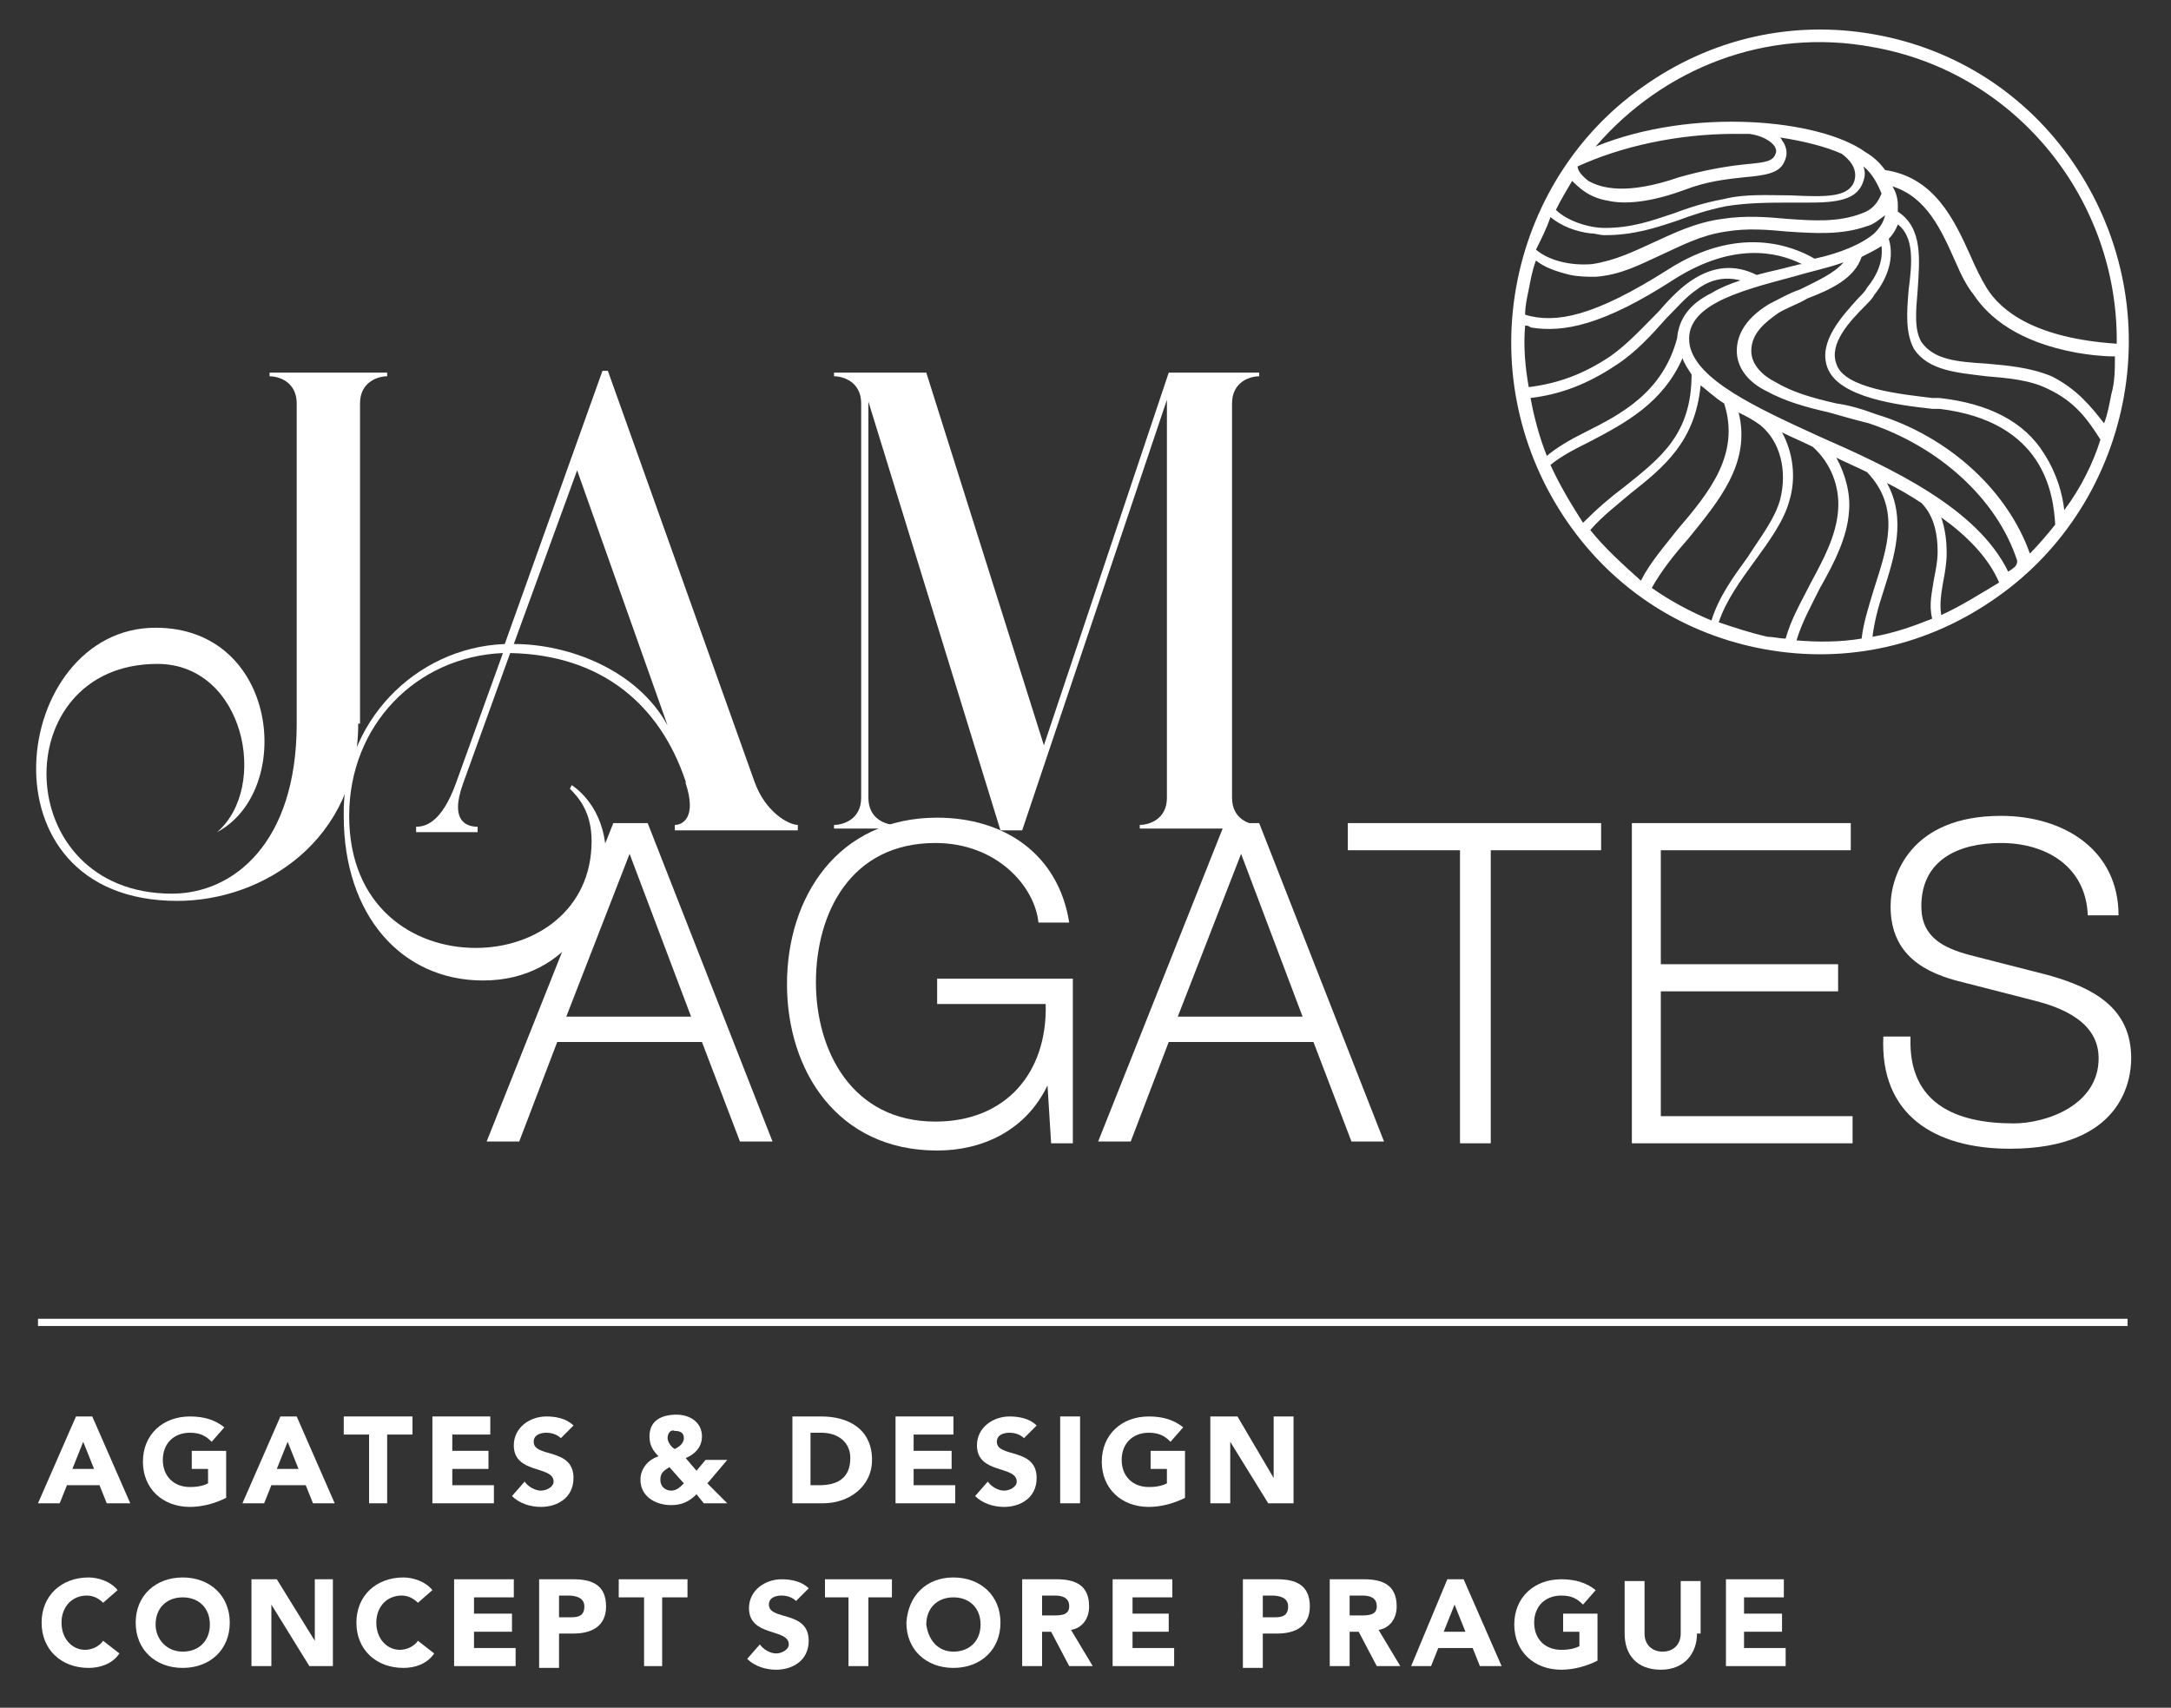
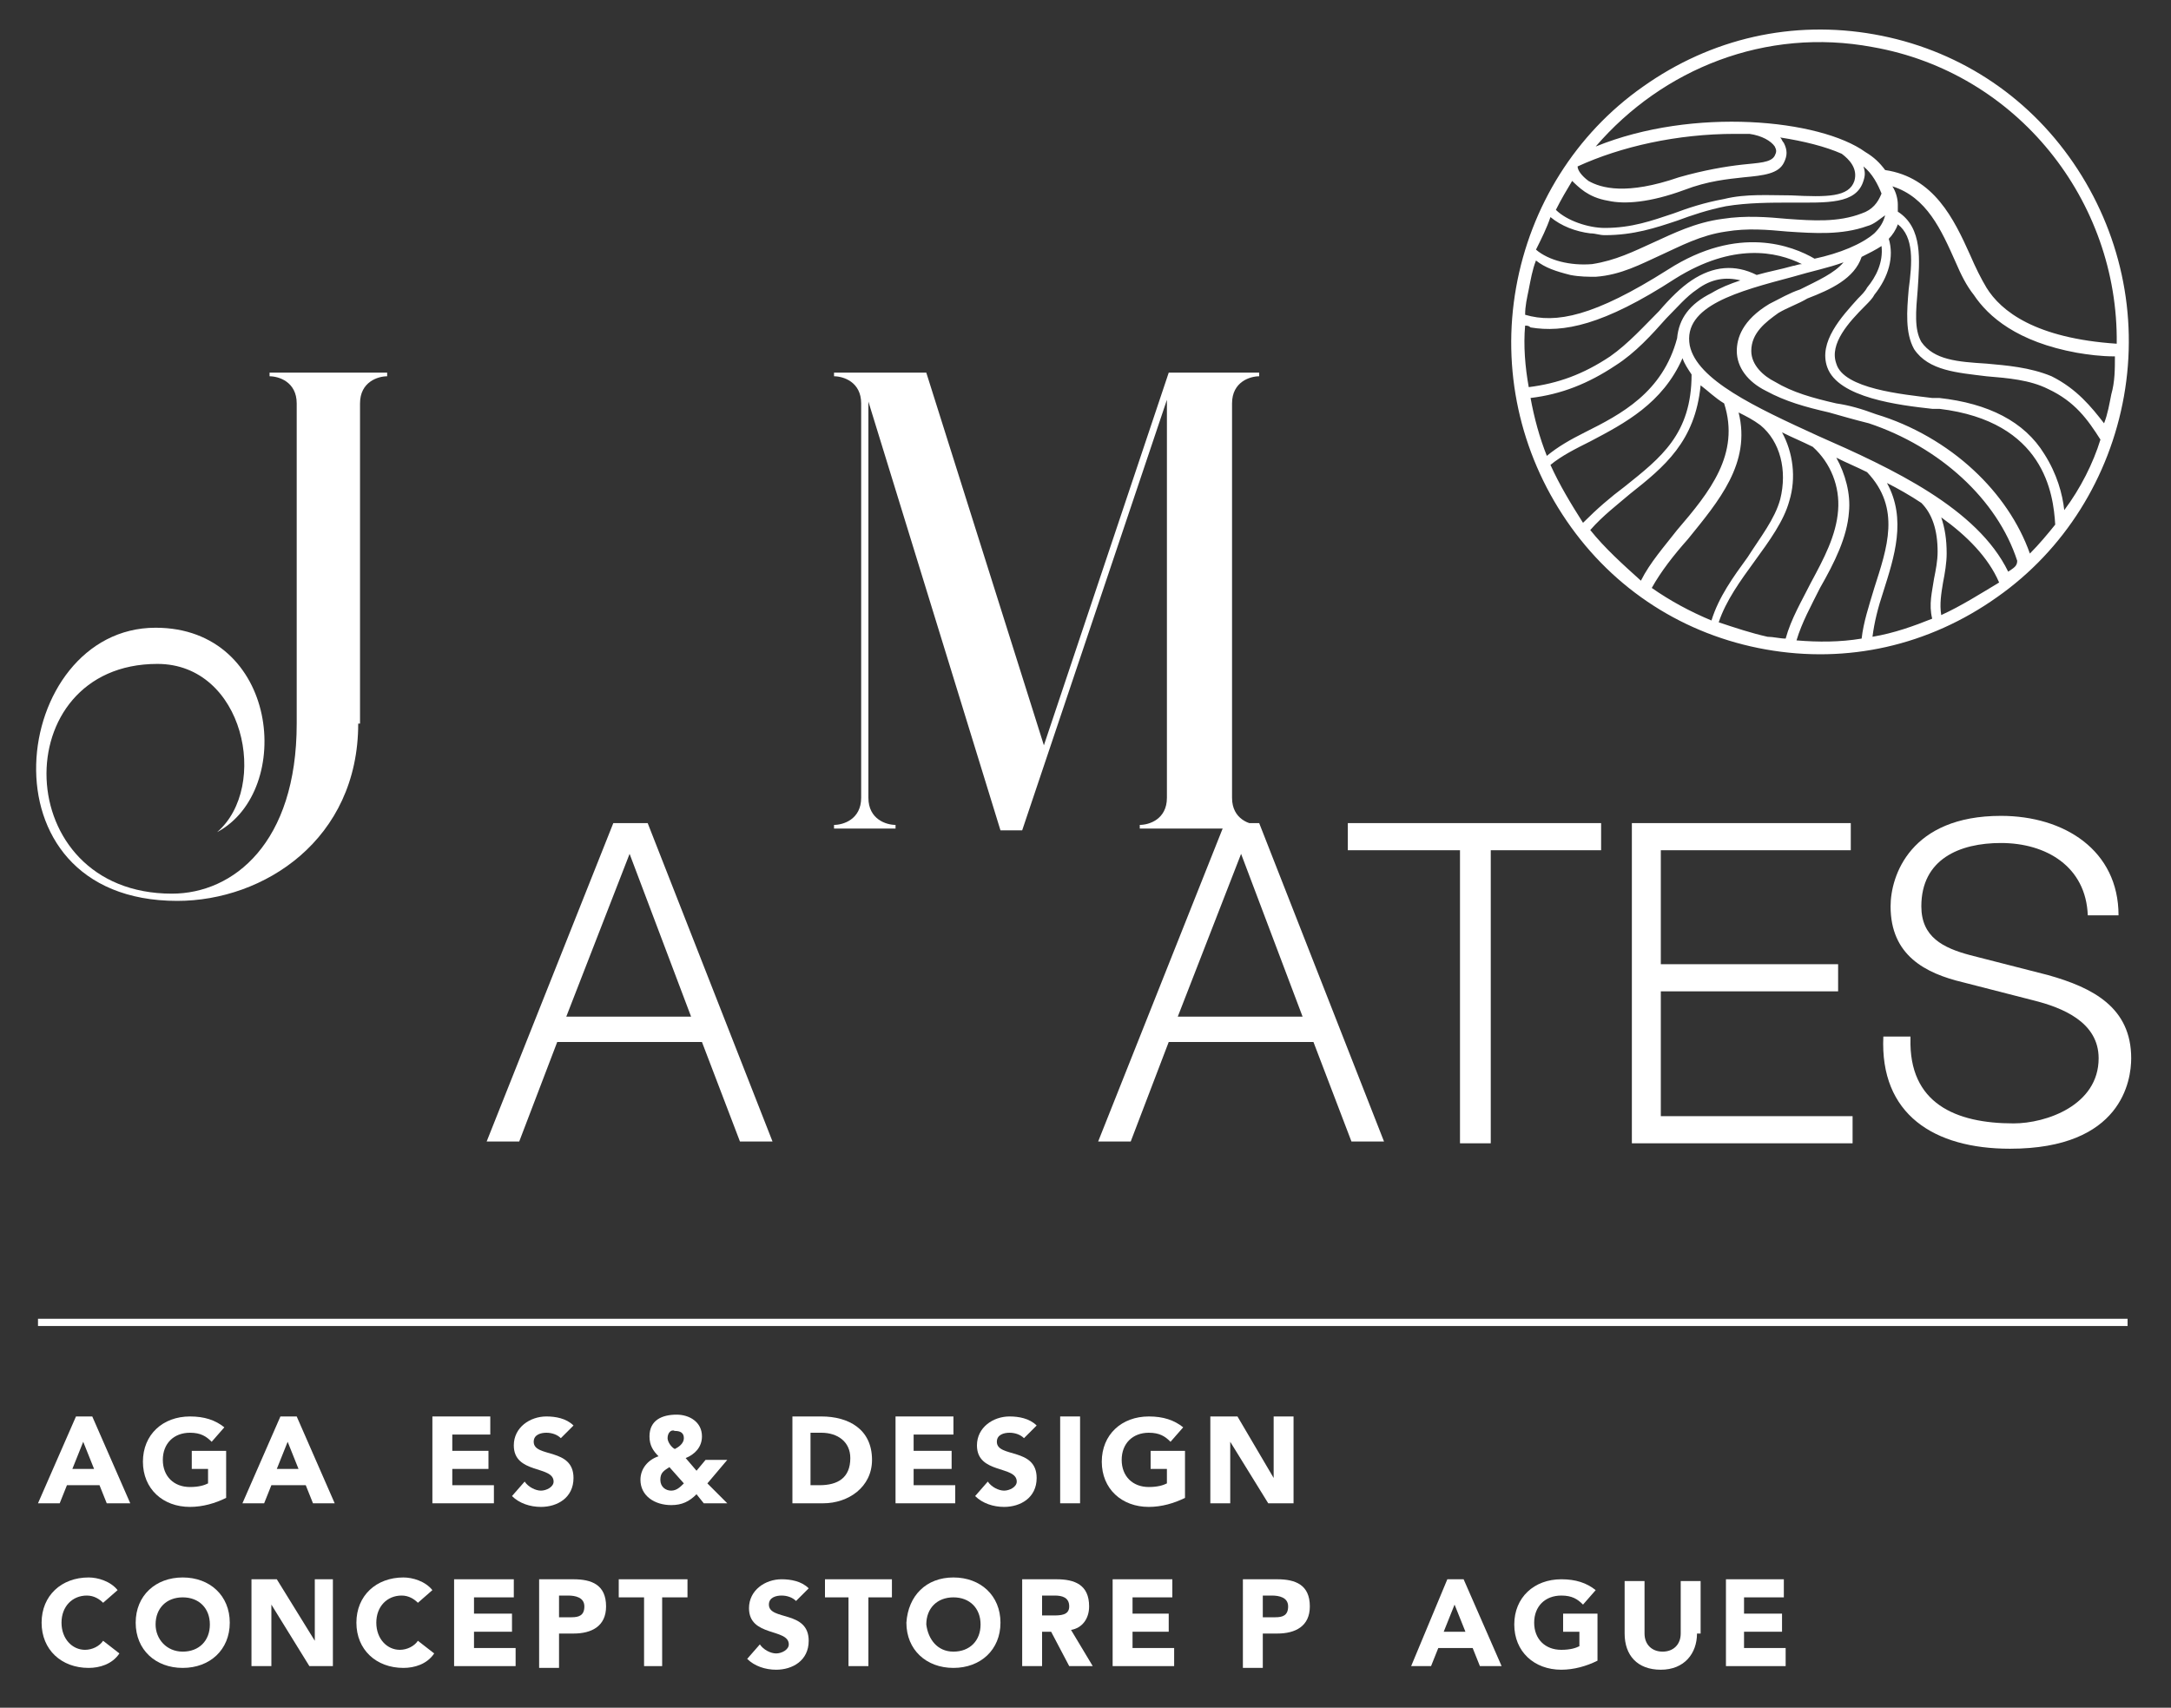
<svg xmlns="http://www.w3.org/2000/svg" version="1.1" id="Layer_1" x="0px" y="0px" viewBox="0 0 120 94.4" style="enable-background:new 0 0 120 94.4;" xml:space="preserve">
  <rect x="0" y="0" width="120" height="94.4" fill="#333333" stroke="none" />
  <style type="text/css">
	.st0{fill:#FFFFFF;}
</style>
  <path class="st0" fill="#fff" d="M33.9,45.5h1.9l6.9,17.6h-1.8l-2.1-5.5h-8l-2.1,5.5h-1.8L33.9,45.5z M31.3,56.2h6.9l-3.4-9L31.3,56.2z" />
-   <path class="st0" fill="#fff" d="M59.3,63.2h-1.2l-0.2-3.2h0c-1.2,2.5-3.6,3.6-6.1,3.6c-5.5,0-8.3-4.4-8.3-9.2c0-4.8,2.8-9.2,8.3-9.2  c3.7,0,6.7,2,7.3,5.8h-1.7c-0.2-2-2.3-4.4-5.7-4.4c-4.7,0-6.6,3.9-6.6,7.7c0,3.8,2,7.7,6.6,7.7c3.9,0,6.2-2.7,6.1-6.5h-6v-1.4h7.5  V63.2z" />
  <path class="st0" fill="#fff" d="M67.7,45.5h1.9l6.9,17.6h-1.8l-2.1-5.5h-8l-2.1,5.5h-1.8L67.7,45.5z M65.1,56.2H72l-3.4-9L65.1,56.2z" />
  <polygon class="st0" fill="#fff" points="74.5,45.5 88.5,45.5 88.5,47 82.4,47 82.4,63.2 80.7,63.2 80.7,47 74.5,47 " />
  <polygon class="st0" fill="#fff" points="90.2,45.5 102.3,45.5 102.3,47 91.8,47 91.8,53.3 101.6,53.3 101.6,54.8 91.8,54.8 91.8,61.7   102.4,61.7 102.4,63.2 90.2,63.2 " />
  <path class="st0" fill="#fff" d="M105.6,57.4c-0.1,3.6,2.5,4.7,5.7,4.7c1.8,0,4.7-1,4.7-3.6c0-2-2-2.8-3.6-3.2l-3.9-1c-2.1-0.5-4-1.5-4-4.2  c0-1.7,1.1-5,6.1-5c3.5,0,6.5,1.9,6.5,5.5h-1.7c-0.1-2.7-2.3-4-4.8-4c-2.3,0-4.4,0.9-4.4,3.5c0,1.7,1.2,2.3,2.7,2.7l4.3,1.1  c2.5,0.7,4.6,1.8,4.6,4.6c0,1.2-0.5,5-6.7,5c-4.2,0-7.2-1.9-7-6.2H105.6z" />
  <path class="st0" fill="#fff" d="M19.8,40c0,6.4-5.2,9.8-10,9.8c-11.2,0-9.2-15.1-1.2-15.1c6.8,0,7.7,9,3.4,11.3h0c2.9-2.5,1.5-9.3-3.3-9.3  c-8.4,0-8.2,12.7,0.8,12.7c3.4,0,6.9-2.8,6.9-9.4V22.3c0-1.2-1-1.5-1.5-1.5v-0.2h6.5v0.2c-0.5,0-1.5,0.3-1.5,1.5V40z" />
-   <path class="st0" fill="#fff" d="M27.9,35.6l5.4-15.1h0.3l8.1,22.7c0.6,1.7,1.9,2.4,2.4,2.4v0.3h-6.8v-0.3c0.5,0,1.2-0.5,0.6-2.3l0-0.1  c-1.4-4.2-4.6-7-9.7-7.1l-2.6,7.2c-0.8,2.2,0.3,2.4,0.8,2.4v0.3H23v-0.3c0.5,0,1.4-0.2,2.2-2.4l2.6-7.2c-4.8,0.2-8.5,4-8.5,9  c0,5,3.5,7.3,7,7.3c3.3,0,6.4-2.1,6.4-5.9c0-1.6-0.7-2.4-1.2-2.9l0.1-0.2c0.6,0.4,1.9,1.6,1.9,4c0,2.4-1.9,6.8-6.8,6.8  c-4.5,0-7.7-3.6-7.7-9.1C18.9,40,22.9,35.8,27.9,35.6 M28.4,35.6c3,0,6.8,1.4,8.5,4.5l-5-14.1L28.4,35.6z" />
  <path class="st0" fill="#fff" d="M68.1,44.1c0,1.2,1,1.5,1.5,1.5v0.2H63v-0.2c0.5,0,1.5-0.3,1.5-1.5v-22l-8,23.8h-1.2L48,22.2v21.9  c0,1.2,1,1.5,1.5,1.5v0.2h-3.4v-0.2c0.5,0,1.5-0.3,1.5-1.5V22.3c0-1.2-1-1.5-1.5-1.5v-0.2h5.1l6.5,20.6l6.9-20.6h5v0.2  c-0.5,0-1.5,0.3-1.5,1.5V44.1z" />
  <rect x="2.1" y="72.9" class="st0" fill="#fff" width="115.5" height="0.4" />
  <path class="st0" fill="#fff" d="M4.2,78.3h0.9l2.1,4.8H5.9l-0.4-1H3.7l-0.4,1H2.1L4.2,78.3z M4.6,79.7L4,81.2h1.2L4.6,79.7z" />
  <path class="st0" fill="#fff" d="M12.5,82.8c-0.6,0.3-1.3,0.5-2,0.5c-1.5,0-2.6-1-2.6-2.5s1.1-2.5,2.6-2.5c0.8,0,1.4,0.2,1.9,0.6l-0.7,0.8  c-0.3-0.3-0.6-0.5-1.2-0.5c-0.9,0-1.5,0.6-1.5,1.5c0,0.9,0.6,1.5,1.5,1.5c0.5,0,0.8-0.1,1-0.2v-0.8h-0.9v-1h1.9V82.8z" />
  <path class="st0" fill="#fff" d="M15.5,78.3h0.9l2.1,4.8h-1.2l-0.4-1H15l-0.4,1h-1.2L15.5,78.3z M15.9,79.7l-0.6,1.5h1.2L15.9,79.7z" />
-   <polygon class="st0" fill="#fff" points="20.4,79.3 19,79.3 19,78.3 22.8,78.3 22.8,79.3 21.4,79.3 21.4,83.1 20.4,83.1 " />
  <polygon class="st0" fill="#fff" points="23.9,78.3 27.1,78.3 27.1,79.3 25,79.3 25,80.2 27,80.2 27,81.2 25,81.2 25,82.1 27.3,82.1 27.3,83.1   23.9,83.1 " />
  <path class="st0" fill="#fff" d="M31,79.5c-0.2-0.2-0.5-0.3-0.8-0.3c-0.3,0-0.7,0.1-0.7,0.5c0,0.9,2.2,0.3,2.2,2c0,1.1-0.9,1.6-1.8,1.6  c-0.6,0-1.2-0.2-1.6-0.6l0.7-0.8c0.2,0.3,0.6,0.5,0.9,0.5c0.3,0,0.7-0.2,0.7-0.5c0-0.9-2.2-0.4-2.2-2c0-1,0.9-1.6,1.8-1.6  c0.5,0,1.1,0.1,1.5,0.5L31,79.5z" />
  <path class="st0" fill="#fff" d="M39.1,82l1.1,1.1h-1.3l-0.4-0.5c-0.4,0.4-0.8,0.6-1.4,0.6c-0.9,0-1.7-0.5-1.7-1.4c0-0.6,0.4-1.1,1-1.3  c-0.3-0.3-0.5-0.6-0.5-1.1c0-0.9,0.7-1.2,1.5-1.2c0.7,0,1.4,0.4,1.4,1.2c0,0.6-0.4,1-0.9,1.2l0.6,0.7l0.5-0.6h1.2L39.1,82z M37,81.1  c-0.3,0.2-0.5,0.3-0.5,0.7c0,0.4,0.3,0.6,0.6,0.6c0.3,0,0.5-0.2,0.7-0.4L37,81.1z M36.9,79.5c0,0.2,0.2,0.5,0.4,0.6  c0.2-0.1,0.5-0.3,0.5-0.6c0-0.3-0.2-0.4-0.5-0.4C37.1,79,36.9,79.2,36.9,79.5" />
  <path class="st0" fill="#fff" d="M43.8,78.3h1.6c1.5,0,2.8,0.7,2.8,2.4c0,1.5-1.3,2.4-2.7,2.4h-1.7V78.3z M44.8,82.1h0.5c1,0,1.7-0.4,1.7-1.5  c0-0.9-0.7-1.4-1.6-1.4h-0.6V82.1z" />
  <polygon class="st0" fill="#fff" points="49.5,78.3 52.7,78.3 52.7,79.3 50.5,79.3 50.5,80.2 52.6,80.2 52.6,81.2 50.5,81.2 50.5,82.1   52.8,82.1 52.8,83.1 49.5,83.1 " />
  <path class="st0" fill="#fff" d="M56.6,79.5c-0.2-0.2-0.5-0.3-0.8-0.3c-0.3,0-0.7,0.1-0.7,0.5c0,0.9,2.2,0.3,2.2,2c0,1.1-0.9,1.6-1.8,1.6  c-0.6,0-1.2-0.2-1.6-0.6l0.7-0.8c0.2,0.3,0.6,0.5,0.9,0.5c0.3,0,0.7-0.2,0.7-0.5c0-0.9-2.2-0.4-2.2-2c0-1,0.9-1.6,1.8-1.6  c0.5,0,1.1,0.1,1.5,0.5L56.6,79.5z" />
  <rect x="58.6" y="78.3" class="st0" fill="#fff" width="1.1" height="4.8" />
  <path class="st0" fill="#fff" d="M65.5,82.8c-0.6,0.3-1.3,0.5-2,0.5c-1.5,0-2.6-1-2.6-2.5s1.1-2.5,2.6-2.5c0.8,0,1.4,0.2,1.9,0.6l-0.7,0.8  c-0.3-0.3-0.6-0.5-1.2-0.5c-0.9,0-1.5,0.6-1.5,1.5c0,0.9,0.6,1.5,1.5,1.5c0.5,0,0.8-0.1,1-0.2v-0.8h-0.9v-1h1.9V82.8z" />
  <polygon class="st0" fill="#fff" points="66.9,78.3 68.4,78.3 70.4,81.7 70.4,81.7 70.4,78.3 71.5,78.3 71.5,83.1 70.1,83.1 68,79.7 68,79.7   68,83.1 66.9,83.1 " />
  <path class="st0" fill="#fff" d="M5.7,88.6c-0.2-0.2-0.5-0.4-0.9-0.4c-0.8,0-1.4,0.6-1.4,1.5c0,0.9,0.6,1.5,1.3,1.5c0.4,0,0.8-0.2,1-0.5l0.9,0.7  c-0.4,0.6-1.1,0.8-1.7,0.8c-1.5,0-2.6-1-2.6-2.5c0-1.5,1.1-2.5,2.6-2.5c0.5,0,1.2,0.2,1.6,0.7L5.7,88.6z" />
  <path class="st0" fill="#fff" d="M10.1,87.2c1.5,0,2.6,1,2.6,2.5c0,1.5-1.1,2.5-2.6,2.5s-2.6-1-2.6-2.5C7.5,88.2,8.6,87.2,10.1,87.2 M10.1,91.3  c0.9,0,1.5-0.6,1.5-1.5c0-0.9-0.6-1.5-1.5-1.5c-0.9,0-1.5,0.6-1.5,1.5C8.6,90.6,9.2,91.3,10.1,91.3" />
  <polygon class="st0" fill="#fff" points="13.9,87.3 15.3,87.3 17.4,90.7 17.4,90.7 17.4,87.3 18.4,87.3 18.4,92.1 17.1,92.1 15,88.7 15,88.7   15,92.1 13.9,92.1 " />
  <path class="st0" fill="#fff" d="M23.1,88.6c-0.2-0.2-0.5-0.4-0.9-0.4c-0.8,0-1.4,0.6-1.4,1.5c0,0.9,0.6,1.5,1.3,1.5c0.4,0,0.8-0.2,1-0.5  l0.9,0.7c-0.4,0.6-1.1,0.8-1.7,0.8c-1.5,0-2.6-1-2.6-2.5c0-1.5,1.1-2.5,2.6-2.5c0.5,0,1.2,0.2,1.6,0.7L23.1,88.6z" />
  <polygon class="st0" fill="#fff" points="25.1,87.3 28.4,87.3 28.4,88.3 26.2,88.3 26.2,89.2 28.3,89.2 28.3,90.2 26.2,90.2 26.2,91.1   28.5,91.1 28.5,92.1 25.1,92.1 " />
  <path class="st0" fill="#fff" d="M29.9,87.3h1.8c1,0,1.8,0.3,1.8,1.5c0,1.1-0.8,1.5-1.8,1.5h-0.8v1.9h-1.1V87.3z M30.9,89.4h0.7  c0.4,0,0.7-0.1,0.7-0.6c0-0.5-0.5-0.6-0.9-0.6h-0.5V89.4z" />
  <polygon class="st0" fill="#fff" points="35.6,88.3 34.2,88.3 34.2,87.3 38,87.3 38,88.3 36.6,88.3 36.6,92.1 35.6,92.1 " />
  <path class="st0" fill="#fff" d="M44,88.5c-0.2-0.2-0.5-0.3-0.8-0.3c-0.3,0-0.7,0.1-0.7,0.5c0,0.9,2.2,0.3,2.2,2c0,1.1-0.9,1.6-1.8,1.6  c-0.6,0-1.2-0.2-1.6-0.6l0.7-0.8c0.2,0.3,0.6,0.5,0.9,0.5c0.3,0,0.7-0.2,0.7-0.5c0-0.9-2.2-0.4-2.2-2c0-1,0.9-1.6,1.8-1.6  c0.5,0,1.1,0.1,1.5,0.5L44,88.5z" />
  <polygon class="st0" fill="#fff" points="46.9,88.3 45.6,88.3 45.6,87.3 49.3,87.3 49.3,88.3 48,88.3 48,92.1 46.9,92.1 " />
  <path class="st0" fill="#fff" d="M52.7,87.2c1.5,0,2.6,1,2.6,2.5c0,1.5-1.1,2.5-2.6,2.5c-1.5,0-2.6-1-2.6-2.5C50.2,88.2,51.2,87.2,52.7,87.2   M52.7,91.3c0.9,0,1.5-0.6,1.5-1.5c0-0.9-0.6-1.5-1.5-1.5c-0.9,0-1.5,0.6-1.5,1.5C51.3,90.6,51.8,91.3,52.7,91.3" />
  <path class="st0" fill="#fff" d="M56.6,87.3h1.8c1,0,1.8,0.3,1.8,1.5c0,0.7-0.4,1.2-1,1.3l1.2,2h-1.3l-1-1.9h-0.5v1.9h-1.1V87.3z M57.6,89.3h0.6  c0.4,0,0.9,0,0.9-0.5c0-0.5-0.4-0.6-0.8-0.6h-0.7V89.3z" />
  <polygon class="st0" fill="#fff" points="61.5,87.3 64.8,87.3 64.8,88.3 62.6,88.3 62.6,89.2 64.6,89.2 64.6,90.2 62.6,90.2 62.6,91.1   64.9,91.1 64.9,92.1 61.5,92.1 " />
  <path class="st0" fill="#fff" d="M68.8,87.3h1.8c1,0,1.8,0.3,1.8,1.5c0,1.1-0.8,1.5-1.8,1.5h-0.8v1.9h-1.1V87.3z M69.8,89.4h0.7  c0.4,0,0.7-0.1,0.7-0.6c0-0.5-0.5-0.6-0.9-0.6h-0.5V89.4z" />
-   <path class="st0" fill="#fff" d="M73.6,87.3h1.8c1,0,1.8,0.3,1.8,1.5c0,0.7-0.4,1.2-1,1.3l1.2,2h-1.3l-1-1.9h-0.5v1.9h-1.1V87.3z M74.6,89.3h0.6  c0.4,0,0.9,0,0.9-0.5c0-0.5-0.4-0.6-0.8-0.6h-0.7V89.3z" />
  <path class="st0" fill="#fff" d="M80,87.3h0.9l2.1,4.8h-1.2l-0.4-1h-1.9l-0.4,1H78L80,87.3z M80.4,88.7l-0.6,1.5H81L80.4,88.7z" />
  <path class="st0" fill="#fff" d="M88.3,91.8c-0.6,0.3-1.3,0.5-2,0.5c-1.5,0-2.6-1-2.6-2.5s1.1-2.5,2.6-2.5c0.8,0,1.4,0.2,1.9,0.6l-0.7,0.8  c-0.3-0.3-0.6-0.5-1.2-0.5c-0.9,0-1.5,0.6-1.5,1.5c0,0.9,0.6,1.5,1.5,1.5c0.5,0,0.8-0.1,1-0.2v-0.8h-0.9v-1h1.9V91.8z" />
  <path class="st0" fill="#fff" d="M93.8,90.3c0,1.1-0.7,2-2,2c-1.3,0-2-0.8-2-2v-2.9h1.1v2.9c0,0.6,0.4,1,1,1c0.6,0,1-0.4,1-1v-2.9h1.1V90.3z" />
  <polygon class="st0" fill="#fff" points="95.4,87.3 98.6,87.3 98.6,88.3 96.4,88.3 96.4,89.2 98.5,89.2 98.5,90.2 96.4,90.2 96.4,91.1   98.7,91.1 98.7,92.1 95.4,92.1 " />
  <path class="st0" fill="#fff" d="M107.3,34c-0.1-0.6,0-1.2,0.1-1.8c0.1-0.5,0.2-1.1,0.2-1.6c0-0.8-0.1-1.4-0.3-2c1.4,1,2.6,2.2,3.2,3.6  C109.5,32.8,108.4,33.5,107.3,34 M95,34.4c0.4-1.2,1.2-2.3,2-3.4c0.8-1.1,1.6-2.2,1.9-3.3c0.4-1.3,0.2-2.7-0.4-3.8  c0.6,0.3,1.1,0.5,1.7,0.8c1,0.9,1.5,2.2,1.4,3.5c-0.1,1.4-0.8,2.7-1.5,4c-0.5,1-1.1,2-1.4,3.1c-0.3,0-0.7-0.1-1-0.1  C96.8,35,95.9,34.7,95,34.4 M85.7,25.7c0.6-0.5,1.4-0.9,2.2-1.3c1.9-1,4-2.1,5.1-4.6c0.1,0.3,0.3,0.6,0.5,0.9c0,3.3-1.7,4.6-3.7,6.2  c-0.8,0.6-1.5,1.2-2.3,2C86.8,27.8,86.2,26.8,85.7,25.7 M86.8,15.2c0.5,0.1,1,0.1,1.4,0.1c1.4-0.1,2.5-0.7,3.6-1.2  c1.1-0.5,2.2-1.1,3.6-1.3c1.2-0.2,2.3-0.1,3.4,0c1.5,0.1,3,0.2,4.4-0.3c0.4-0.1,0.7-0.4,1-0.6c-0.1,0.4-0.3,0.7-0.6,1  c-0.7,0.6-1.9,1.1-3.3,1.4c-1.2-0.7-4.2-1.9-8.1,0.6c-4.1,2.6-6.2,3-7.9,2.5c0-0.5,0.1-0.9,0.2-1.4c0.1-0.5,0.2-1.1,0.4-1.6  C85.4,14.8,86,15,86.8,15.2 M87.6,10.6c0.3,0.2,0.7,0.4,1.3,0.5c0.9,0.2,2.3,0.1,4.2-0.6c1.3-0.5,2.4-0.6,3.3-0.7  c1.1-0.1,1.9-0.2,2.2-0.8c0.2-0.4,0.2-0.7,0-1.1c-0.1-0.1-0.1-0.2-0.2-0.3c1.3,0.2,2.5,0.5,3.4,0.9c0.4,0.3,0.9,0.8,0.7,1.5  c-0.3,0.9-1.5,0.9-3.5,0.8c-1.2,0-2.5-0.1-3.7,0.2c-1.1,0.2-2,0.5-2.8,0.8c-1.2,0.4-2.3,0.8-3.8,0.8c-0.9,0-2.1-0.4-2.7-1  c0.3-0.6,0.6-1.1,0.9-1.6C87,10.1,87.3,10.4,87.6,10.6 M95.9,7.4c0.3,0,0.6,0,0.8,0c0.7,0.1,1.2,0.4,1.4,0.7c0.1,0.2,0.1,0.3,0,0.5  c-0.2,0.4-0.9,0.4-1.8,0.5c-0.9,0.1-2.1,0.3-3.5,0.7c-2.9,1-4.3,0.6-5,0.2c-0.4-0.3-0.6-0.6-0.6-0.8C89.6,8.1,92.7,7.4,95.9,7.4   M85.7,12c0.6,0.5,1.4,0.8,2.2,0.9c0.3,0,0.5,0.1,0.8,0.1c1.6,0,2.8-0.4,4-0.8c0.8-0.3,1.7-0.6,2.7-0.8c1.2-0.2,2.5-0.2,3.6-0.2  c2,0,3.6,0.1,4-1.2c0.1-0.3,0.1-0.5,0-0.8c0.5,0.4,0.8,1,1,1.5c-0.2,0.5-0.5,0.9-1.1,1.1c-1.3,0.5-2.7,0.4-4.1,0.3  c-1.1-0.1-2.3-0.2-3.6,0c-1.5,0.2-2.7,0.8-3.8,1.3c-1.1,0.5-2.1,1-3.4,1.2c-1.2,0.1-2.4-0.2-3.1-0.8C85.2,13.2,85.5,12.6,85.7,12   M84.3,18c0.1,0,0.2,0,0.3,0.1c1.8,0.3,4-0.1,8-2.7c3.2-2,5.6-1.5,7-0.8c-0.2,0-0.4,0.1-0.5,0.1c-0.7,0.2-1.3,0.3-2,0.5  c-1.2-0.6-2.4-0.5-3.6,0.3c-0.6,0.4-1.2,1-1.8,1.7C90.9,18,90,19,89,19.7c-1.5,1-2.9,1.5-4.5,1.7C84.3,20.3,84.2,19.1,84.3,18   M92.7,18.7c-0.8,3-3.1,4.2-5.1,5.2c-0.8,0.4-1.5,0.8-2.1,1.3c-0.4-1-0.7-2.1-0.9-3.2c1.7-0.2,3.2-0.8,4.7-1.8  c1.1-0.7,2-1.7,2.8-2.6c0.6-0.6,1.1-1.2,1.7-1.6c0.8-0.6,1.6-0.7,2.4-0.5c-0.6,0.2-1.1,0.4-1.6,0.7C93.4,16.8,92.8,17.6,92.7,18.7   M87.9,29.3c0.7-0.8,1.5-1.4,2.2-2c1.9-1.5,3.6-2.9,3.9-6c0.4,0.3,0.8,0.7,1.3,1c0.9,2.8-0.8,4.9-2.6,7c-0.7,0.9-1.5,1.8-2,2.8  C89.7,31.2,88.7,30.3,87.9,29.3 M98.4,27.6c-0.3,1.1-1.1,2.1-1.8,3.2c-0.8,1.1-1.6,2.2-2,3.5c-1.2-0.5-2.3-1.1-3.3-1.8  c0.5-0.9,1.2-1.8,2-2.7c1.7-2.1,3.5-4.2,2.8-7c0.4,0.2,0.8,0.4,1.2,0.7C98.4,24.4,98.8,26,98.4,27.6 M102.2,28.3  c0.1-1-0.2-2.1-0.7-3c0.6,0.3,1.1,0.5,1.7,0.8c1.9,2,1.1,4.2,0.4,6.4c-0.3,1-0.6,1.9-0.7,2.8c-1.2,0.2-2.4,0.2-3.6,0.1  c0.3-1,0.8-1.9,1.3-2.9C101.4,31.1,102.1,29.7,102.2,28.3 M107.1,30.5c0,0.5-0.1,1-0.2,1.5c-0.1,0.7-0.3,1.4-0.1,2.2  c-1,0.4-2.1,0.8-3.3,1c0.1-0.8,0.3-1.6,0.6-2.5c0.6-1.9,1.3-4,0.2-6c0.6,0.3,1.3,0.7,1.9,1.1C106.8,28.4,107.1,29.3,107.1,30.5   M111,31.6c-1.7-3.5-6.4-5.7-10.5-7.5c-3.5-1.6-6.7-3.1-7.1-5c-0.4-2.2,2.7-3,5.7-3.8c1-0.3,2-0.5,2.8-0.8c-0.5,0.6-1.4,1-2.4,1.5  c-0.6,0.2-1.1,0.5-1.7,0.8c-1.5,0.9-1.8,1.9-1.8,2.6c0,0.9,0.6,1.7,1.6,2.2c1.1,0.6,2.2,0.9,3.5,1.2c0.7,0.2,1.4,0.4,2.2,0.6  c3.9,1.3,7.1,4.2,8.2,7.6C111.5,31.3,111.3,31.4,111,31.6 M112.2,30.6c-0.6-1.7-1.7-3.3-3.1-4.6c-1.5-1.4-3.4-2.5-5.4-3.1  c-0.8-0.3-1.5-0.5-2.2-0.6c-1.3-0.3-2.4-0.6-3.4-1.2c-0.6-0.3-1.3-0.9-1.3-1.7c0-1,0.8-1.6,1.5-2.1c0.5-0.3,1.1-0.5,1.6-0.8  c1.3-0.5,2.6-1.1,3-2.3c0.4-0.2,0.8-0.4,1.1-0.6c0.1,0.9-0.3,1.7-0.8,2.3c-0.1,0.2-0.3,0.4-0.5,0.6c-0.9,1-2.2,2.4-1.7,3.8  c0.6,1.7,4,2.1,5.8,2.3c0.2,0,0.3,0,0.4,0c5.8,0.7,6.3,4.7,6.4,6.4C113.2,29.5,112.7,30.1,112.2,30.6 M114.1,28.2  c-0.1-0.9-0.4-2-1.1-3.1c-1.1-1.8-3.1-2.8-5.8-3.1c-0.1,0-0.3,0-0.4,0c-1.6-0.2-4.9-0.5-5.3-1.9c-0.4-1.1,0.7-2.3,1.6-3.2  c0.2-0.2,0.4-0.4,0.5-0.6c0.8-1,1.1-2.1,0.8-3.1c0.2-0.2,0.4-0.5,0.5-0.8c0.9,0.7,0.8,2.1,0.6,3.6c-0.1,1.2-0.2,2.4,0.3,3.3  c0.8,1.2,2.4,1.3,4,1.5c1.2,0.1,2.4,0.2,3.4,0.7c1.5,0.7,2.2,1.7,2.9,2.8C115.7,25.6,115,27,114.1,28.2 M116.7,21.8  c-0.1,0.5-0.2,1.1-0.4,1.6c-0.7-0.9-1.5-1.9-2.9-2.6c-1.2-0.5-2.5-0.6-3.6-0.7c-1.6-0.1-2.9-0.2-3.6-1.2c-0.4-0.7-0.3-1.7-0.2-2.9  c0.1-1.6,0.3-3.4-1.1-4.3c0-0.1,0-0.3,0-0.4c0-0.3-0.1-0.7-0.3-1c1.9,0.6,2.7,2.4,3.5,4.2c0.3,0.7,0.6,1.3,1,1.8  c0.8,1.2,2.4,2.6,5.7,3.2c0.6,0.1,1.3,0.2,2.1,0.2C116.9,20.4,116.9,21.1,116.7,21.8 M103.5,2.6c8,1.4,13.6,8.5,13.5,16.4  c-4.5-0.3-6.4-1.8-7.2-3.1c-0.3-0.5-0.6-1.1-0.9-1.8c-0.9-2-2-4.3-4.7-4.7c-0.3-0.4-0.6-0.7-1.1-1c-2.5-1.8-9.5-2.5-14.9-0.3  C91.9,3.8,97.6,1.5,103.5,2.6 M103.6,1.9c-4.5-0.8-9,0.2-12.8,2.9c-3.7,2.6-6.2,6.6-7,11.1C83,20.4,84,25,86.6,28.8  c2.6,3.8,6.5,6.3,11,7.1c4.5,0.8,9-0.2,12.8-2.9c3.7-2.6,6.2-6.6,7-11.1s-0.2-9.1-2.8-12.9C112,5.2,108.1,2.7,103.6,1.9" />
</svg>